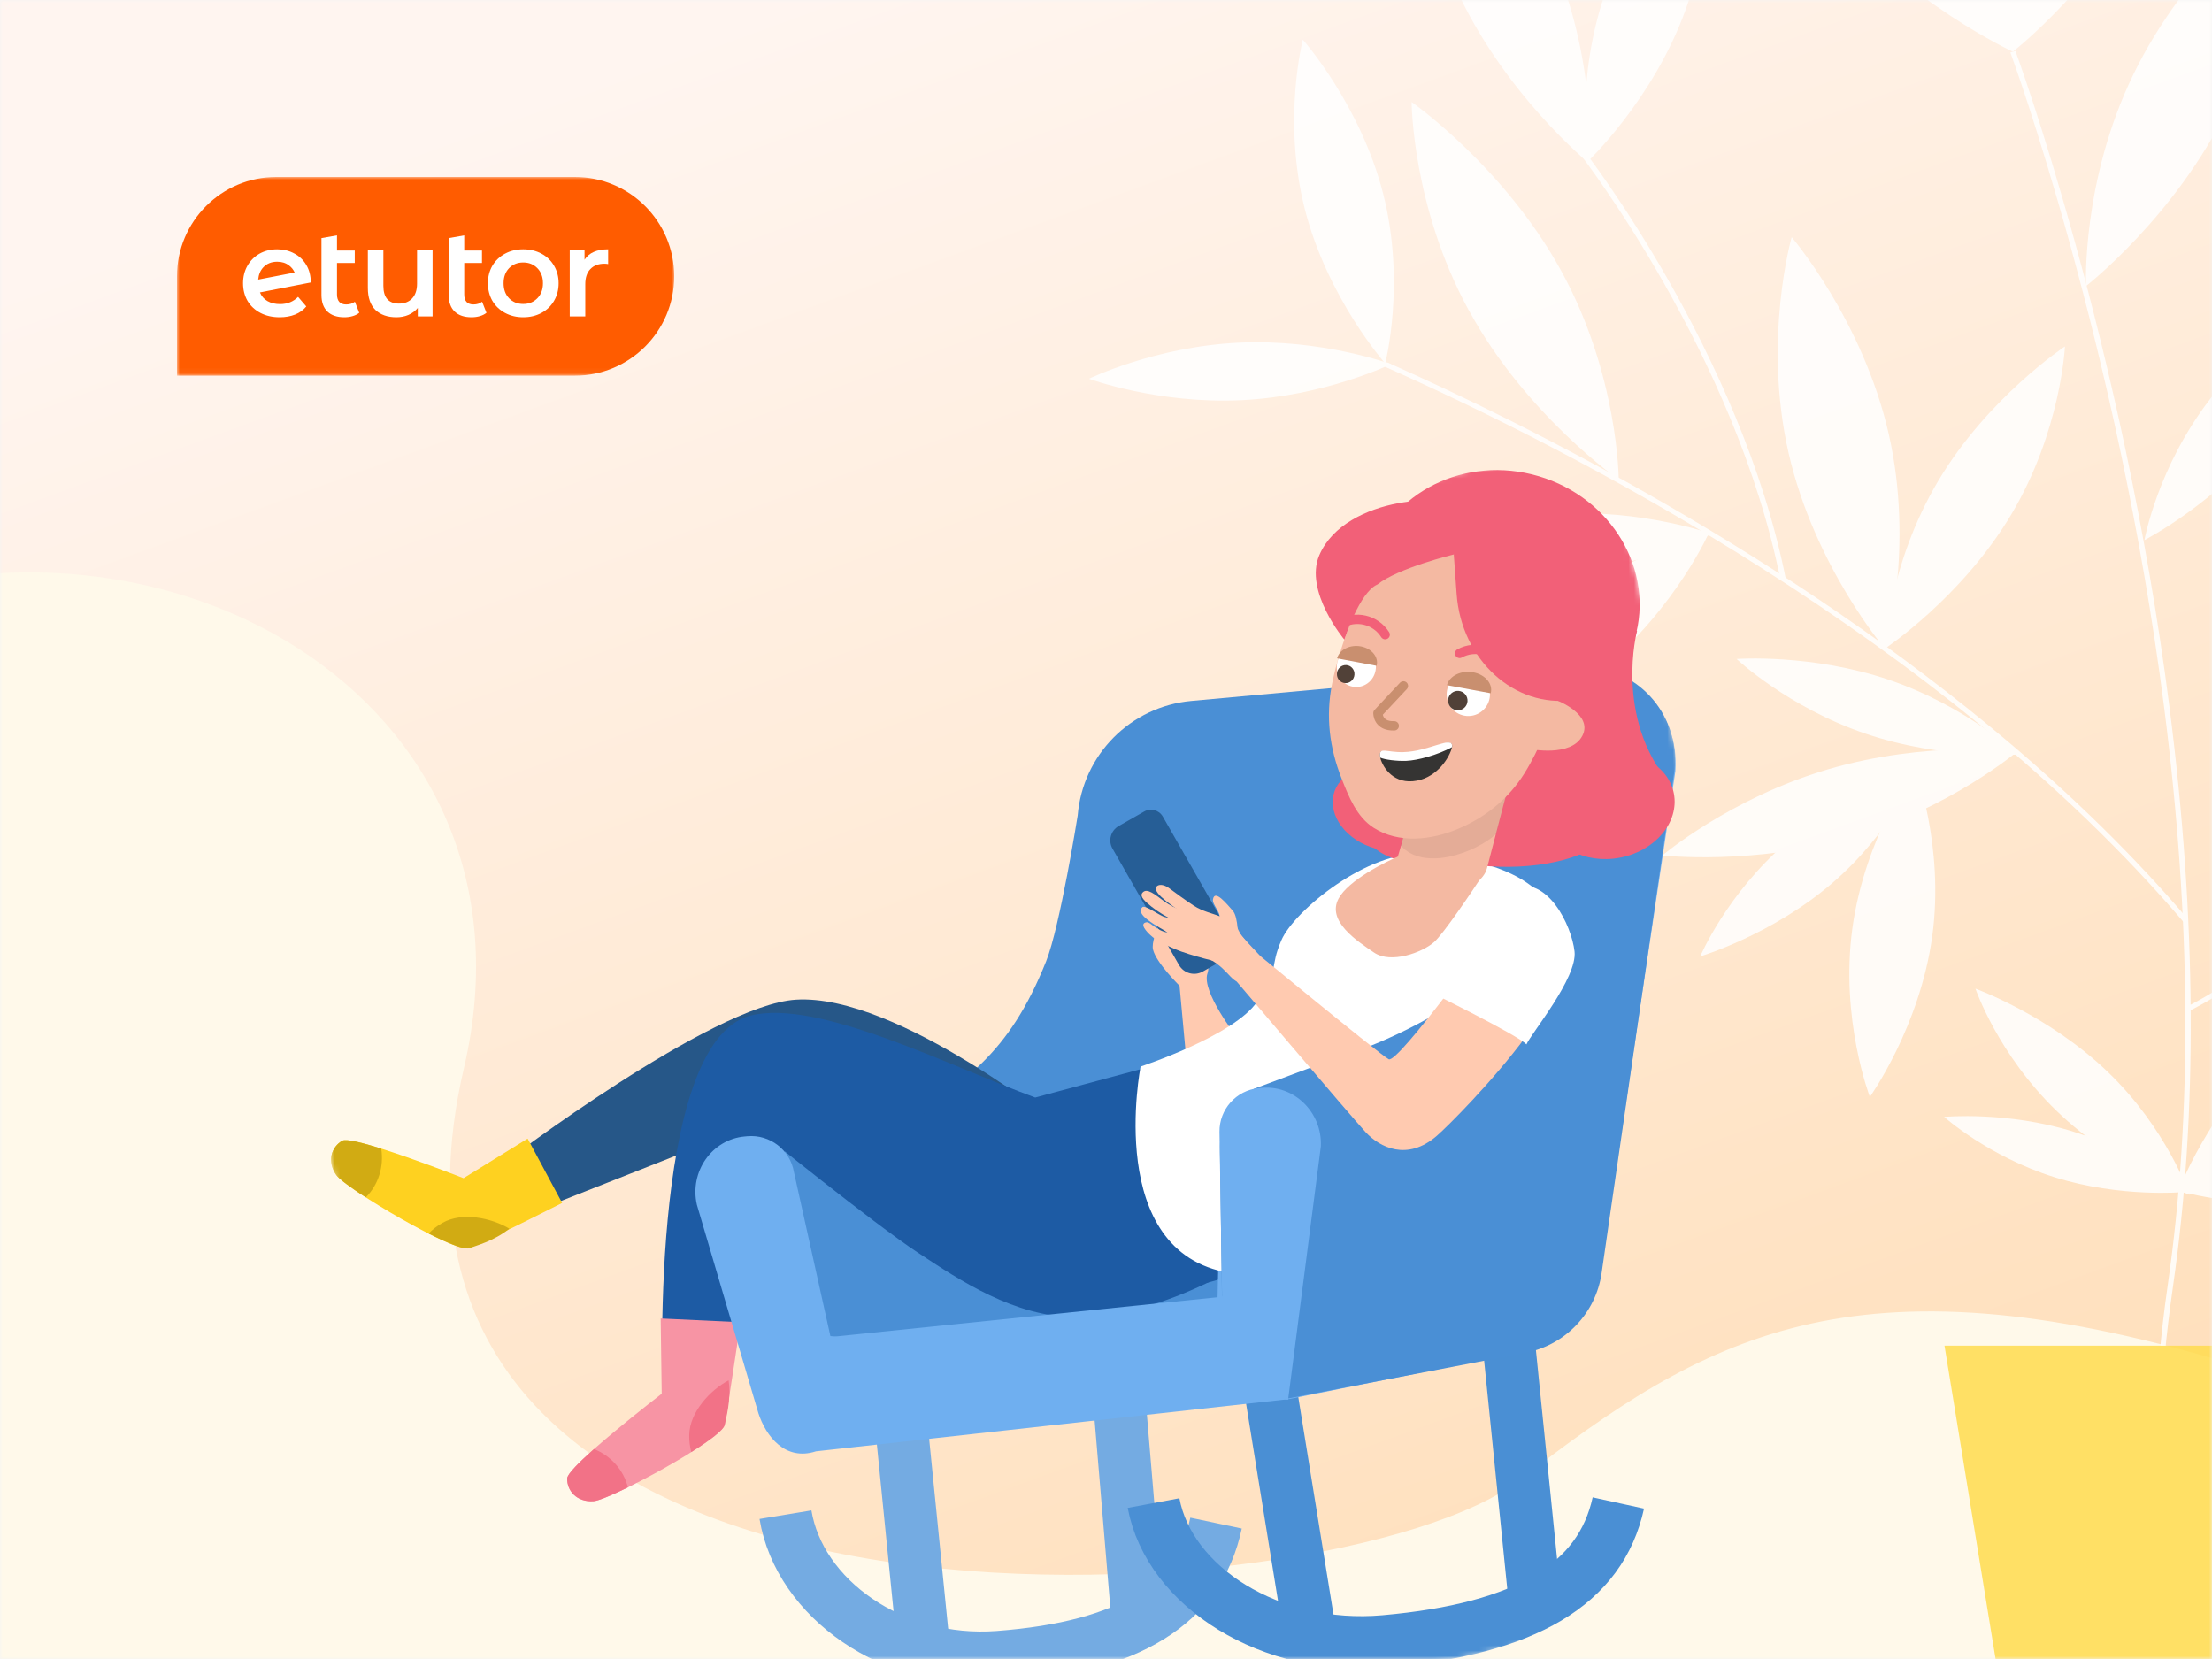
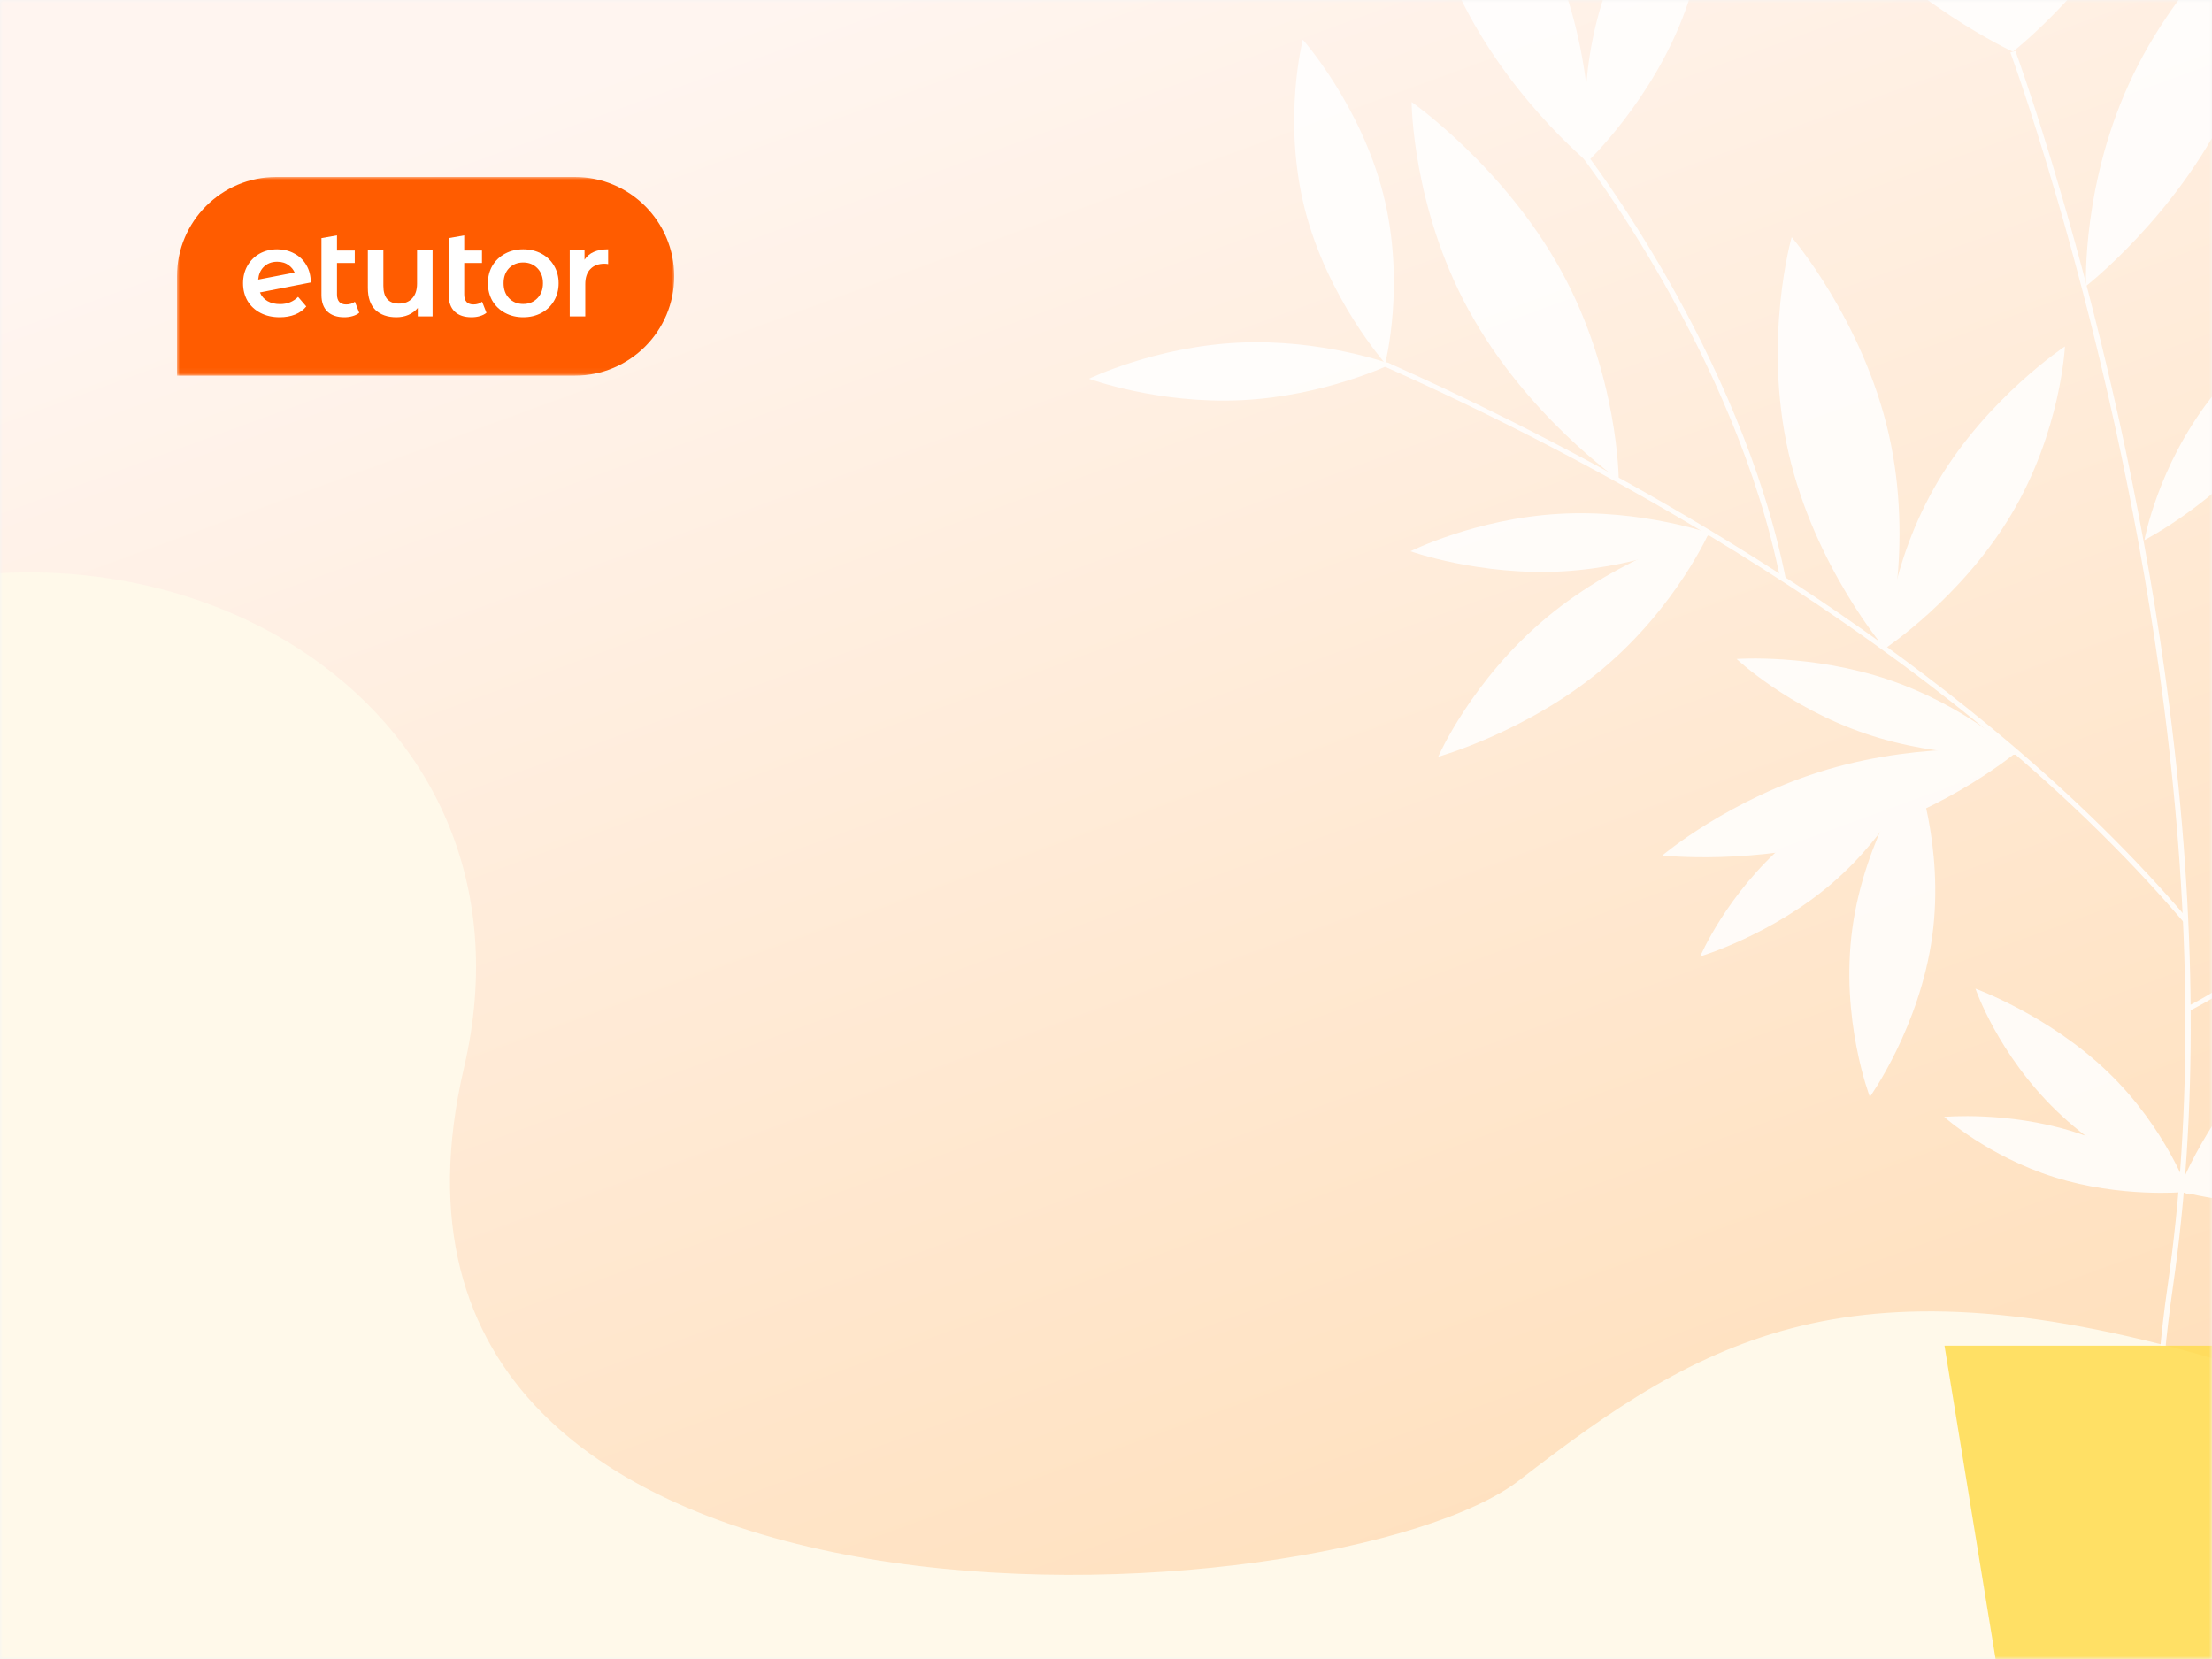
<svg xmlns="http://www.w3.org/2000/svg" width="400" height="300" viewBox="0 0 400 300" fill="none">
  <rect x="0" y="0" width="400" height="300" fill="#808080" stroke="none" />
  <g clip-path="url(#clip0_77_26933)">
    <path d="M400 0H0V300H400V0Z" fill="#F4F4F4" />
    <mask id="mask0_77_26933" style="mask-type:luminance" maskUnits="userSpaceOnUse" x="0" y="0" width="400" height="300">
      <path d="M400 0H0V300H400V0Z" fill="white" />
    </mask>
    <g mask="url(#mask0_77_26933)">
      <path d="M400 0H0V300H400V0Z" fill="#F8B4E4" />
      <path d="M400 0H0V300H400V0Z" fill="url(#paint0_linear_77_26933)" />
      <mask id="mask1_77_26933" style="mask-type:luminance" maskUnits="userSpaceOnUse" x="32" y="32" width="90" height="36">
        <path d="M122 32H32V67.933H122V32Z" fill="white" />
      </mask>
      <g mask="url(#mask1_77_26933)">
        <path d="M32 49.967C32 40.044 40.044 32 49.967 32H103.954C113.877 32 121.921 40.044 121.921 49.967C121.921 59.889 113.877 67.933 103.954 67.933H32V49.967Z" fill="#FF5C00" />
        <path d="M64.96 56.561C64.631 56.831 64.226 57.033 63.747 57.168C63.283 57.303 62.788 57.37 62.264 57.37C60.946 57.37 59.927 57.026 59.208 56.337C58.489 55.648 58.13 54.644 58.13 53.326V43.061L60.938 42.563V45.305H64.151V47.551H60.938V53.258C60.938 53.843 61.081 54.292 61.365 54.607C61.665 54.906 62.077 55.056 62.601 55.056C63.23 55.056 63.755 54.891 64.174 54.562L64.96 56.561Z" fill="white" />
        <path d="M87.968 56.561C87.639 56.831 87.234 57.033 86.755 57.168C86.29 57.303 85.796 57.37 85.272 57.37C83.954 57.37 82.935 57.026 82.216 56.337C81.497 55.648 81.138 54.644 81.138 53.326V43.061L83.946 42.563V45.305H87.159V47.551H83.946V53.258C83.946 53.843 84.089 54.292 84.373 54.607C84.673 54.906 85.085 55.056 85.609 55.056C86.238 55.056 86.762 54.891 87.182 54.562L87.968 56.561Z" fill="white" />
        <path d="M109.971 45.08C107.934 45.08 106.511 45.709 105.702 46.967V45.215H103.028V57.213H105.837V51.394C105.837 50.195 106.144 49.282 106.758 48.653C107.372 48.008 108.226 47.686 109.319 47.686C109.514 47.686 109.731 47.709 109.971 47.754V45.08Z" fill="white" />
        <path fill-rule="evenodd" clip-rule="evenodd" d="M91.332 56.584C92.306 57.108 93.399 57.37 94.612 57.37C95.841 57.37 96.942 57.108 97.915 56.584C98.889 56.06 99.645 55.333 100.185 54.404C100.739 53.461 101.016 52.397 101.016 51.214C101.016 50.031 100.739 48.975 100.185 48.046C99.645 47.117 98.889 46.391 97.915 45.867C96.942 45.342 95.841 45.08 94.612 45.08C93.399 45.08 92.306 45.342 91.332 45.867C90.359 46.391 89.595 47.117 89.04 48.046C88.501 48.975 88.231 50.031 88.231 51.214C88.231 52.397 88.501 53.461 89.04 54.404C89.595 55.333 90.359 56.06 91.332 56.584ZM97.174 53.933C96.5 54.622 95.646 54.966 94.612 54.966C93.579 54.966 92.725 54.622 92.051 53.933C91.392 53.244 91.062 52.337 91.062 51.214C91.062 50.091 91.392 49.184 92.051 48.495C92.725 47.806 93.579 47.462 94.612 47.462C95.646 47.462 96.5 47.806 97.174 48.495C97.848 49.184 98.185 50.091 98.185 51.214C98.185 52.337 97.848 53.244 97.174 53.933Z" fill="white" />
        <path d="M78.224 57.213V45.215H75.415V51.281C75.415 52.45 75.116 53.348 74.516 53.977C73.932 54.592 73.138 54.899 72.135 54.899C71.236 54.899 70.54 54.637 70.045 54.112C69.566 53.573 69.326 52.764 69.326 51.686V45.215H66.518V52.068C66.518 53.82 66.974 55.146 67.888 56.045C68.817 56.928 70.083 57.37 71.685 57.37C72.464 57.37 73.191 57.228 73.865 56.943C74.539 56.644 75.101 56.224 75.55 55.685V57.213H78.224Z" fill="white" />
        <path fill-rule="evenodd" clip-rule="evenodd" d="M50.646 54.989C51.949 54.989 53.035 54.554 53.904 53.685L55.387 55.416C54.862 56.06 54.188 56.547 53.364 56.876C52.541 57.206 51.612 57.37 50.578 57.37C49.26 57.37 48.099 57.108 47.096 56.584C46.092 56.06 45.313 55.333 44.759 54.404C44.22 53.461 43.95 52.397 43.95 51.214C43.95 50.046 44.212 48.997 44.737 48.068C45.276 47.125 46.01 46.391 46.938 45.867C47.882 45.342 48.946 45.08 50.129 45.08C51.252 45.08 52.271 45.327 53.185 45.822C54.114 46.301 54.847 46.997 55.387 47.911C55.926 48.81 56.196 49.866 56.196 51.079L47.006 52.877C47.291 53.566 47.747 54.09 48.377 54.45C49.006 54.809 49.762 54.989 50.646 54.989ZM52.264 48.001C52.722 48.345 53.062 48.772 53.284 49.282L46.691 50.556C46.771 49.649 47.079 48.91 47.613 48.338C48.257 47.664 49.096 47.327 50.129 47.327C50.968 47.327 51.679 47.552 52.264 48.001Z" fill="white" />
      </g>
      <path d="M83.5 193C99.099 126.146 27.549 85.775 -34.001 112L-48.974 377.432H423.091C438.969 340.68 457.131 263.109 402.752 246.838C334.779 226.5 308.184 242.309 275 268C241.816 293.691 57.274 305.396 83.5 193Z" fill="#FFF9EA" stroke="#FFF9EA" stroke-width="0.828" />
      <g opacity="0.85">
        <path d="M350.509 86.935C341.503 102.036 340.81 117.32 340.81 117.32C340.81 117.32 354.713 108.12 363.704 93.031C372.709 77.929 373.403 62.646 373.403 62.646C373.403 62.646 359.5 71.845 350.509 86.935Z" fill="white" />
        <path d="M364.467 9.208L363.537 9.487C363.731 10.008 383.005 62.585 391.344 127.9C396.242 166.236 396.464 201.396 391.996 232.399C386.432 271.123 395.897 265.814 375.986 290.793C396.008 265.693 387.375 271.365 392.967 232.496C397.435 201.42 397.213 166.199 392.301 127.779C383.948 62.391 364.647 9.741 364.453 9.22L364.467 9.208Z" fill="white" />
        <path d="M457.946 113.586C457.544 113.78 456.989 114.604 454.408 118.713C445.985 132.106 423.618 167.703 395.409 182.065L395.895 182.816C424.34 168.333 446.804 132.579 455.268 119.125C456.808 116.677 458.127 114.568 458.446 114.326L457.946 113.586Z" fill="white" />
        <path d="M250.104 66.16C283.683 81.08 351.09 115.38 394.84 166.708L395.618 166.187C385.766 154.624 374.721 143.934 363.135 134.129C323.271 100.387 276.981 77.153 250.826 65.518L250.104 66.172" fill="white" />
        <path d="M286.416 27.206L285.611 27.703C285.889 28.067 313.848 64.063 321.979 104.944L322.95 104.787C314.778 63.724 286.708 27.57 286.416 27.206Z" fill="white" />
        <path d="M235.952 37.811C240.073 53.979 250.494 65.723 250.494 65.723C250.494 65.723 254.24 51.252 250.133 35.084C246.012 18.916 235.591 7.171 235.591 7.171C235.591 7.171 231.845 21.643 235.952 37.811Z" fill="white" />
        <path d="M224.492 72.366C239.574 71.639 251.535 65.845 251.535 65.845C251.535 65.845 239.047 61.24 223.964 61.967C208.882 62.694 196.921 68.488 196.921 68.488C196.921 68.488 209.409 73.093 224.492 72.366Z" fill="white" />
        <path d="M344.278 -40.338C348.302 -12.074 364.009 9.342 364.009 9.342C364.009 9.342 373.181 -15.056 369.143 -43.32C365.119 -71.584 349.412 -93 349.412 -93C349.412 -93 340.24 -68.602 344.278 -40.338Z" fill="white" />
        <path d="M330.985 -16.134C345.11 0.664 364.009 9.355 364.009 9.355C364.009 9.355 359.985 -9.201 345.86 -26C331.734 -42.798 312.836 -51.488 312.836 -51.488C312.836 -51.488 316.86 -32.932 330.985 -16.134Z" fill="white" />
        <path d="M372.569 -28.958C363.148 -9.566 363.994 9.342 363.994 9.342C363.994 9.342 380.118 -3.203 389.539 -22.607C398.961 -41.999 398.114 -60.906 398.114 -60.906C398.114 -60.906 381.991 -48.362 372.569 -28.958Z" fill="white" />
        <path d="M265.675 56.232C276.012 75.091 292.719 86.751 292.719 86.751C292.719 86.751 292.663 67.831 282.312 48.972C271.975 30.114 255.269 18.454 255.269 18.454C255.269 18.454 255.324 37.373 265.661 56.232H265.675Z" fill="white" />
        <path d="M323.423 81.868C328.113 102.46 340.976 117.464 340.976 117.464C340.976 117.464 346.234 99.078 341.544 78.486C336.855 57.894 323.992 42.89 323.992 42.89C323.992 42.89 318.733 61.276 323.423 81.868Z" fill="white" />
        <path d="M263.052 -2.609C271.78 16.892 287.459 29.618 287.459 29.618C287.459 29.618 288.985 10.735 280.258 -8.766C271.53 -28.267 255.851 -40.993 255.851 -40.993C255.851 -40.993 254.324 -22.11 263.052 -2.609Z" fill="white" />
        <path d="M290.553 -2.1C284.698 14.141 287.057 29.267 287.057 29.267C287.057 29.267 298.92 18.056 304.789 1.815C310.645 -14.426 308.286 -29.564 308.286 -29.564C308.286 -29.564 296.422 -18.353 290.553 -2.112V-2.1Z" fill="white" />
        <path d="M411.922 189.108C399.06 201.216 393.912 215.421 393.912 215.421C393.912 215.421 409.605 209.991 422.468 197.883C435.33 185.775 440.478 171.57 440.478 171.57C440.478 171.57 424.785 177 411.922 189.108Z" fill="white" />
        <path d="M420.358 206.972C405.386 208.765 393.98 215.371 393.98 215.371C393.98 215.371 406.857 219.067 421.829 217.274C436.8 215.48 448.206 208.874 448.206 208.874C448.206 208.874 435.329 205.178 420.358 206.972Z" fill="white" />
        <path d="M385.794 13.427C376.372 32.819 377.219 51.726 377.219 51.726C377.219 51.726 393.342 39.182 402.764 19.777C412.185 0.385 411.339 -18.522 411.339 -18.522C411.339 -18.522 395.215 -5.978 385.794 13.427Z" fill="white" />
        <path d="M349.412 169.289C351.66 152.842 346.248 138.807 346.248 138.807C346.248 138.807 337.215 151.424 334.968 167.871C332.72 184.318 338.131 198.353 338.131 198.353C338.131 198.353 347.164 185.736 349.412 169.289Z" fill="white" />
        <path d="M331.249 159.763C342.141 150.418 346.914 139.122 346.914 139.122C346.914 139.122 334.01 142.976 323.118 152.309C312.225 161.653 307.452 172.949 307.452 172.949C307.452 172.949 320.356 169.095 331.249 159.763Z" fill="white" />
        <path d="M399.726 72.076C390.152 84.414 387.779 97.674 387.779 97.674C387.779 97.674 400.933 90.923 410.507 78.584C420.081 66.246 422.454 52.987 422.454 52.987C422.454 52.987 409.3 59.738 399.726 72.076Z" fill="white" />
        <path d="M371.975 200.961C382.659 211.25 395.938 216.05 395.938 216.05C395.938 216.05 391.887 204.16 381.189 193.87C370.504 183.58 357.226 178.781 357.226 178.781C357.226 178.781 361.277 190.671 371.975 200.961Z" fill="white" />
        <path d="M371.503 212.875C383.477 216.632 394.924 215.565 394.924 215.565C394.924 215.565 386.96 208.414 374.985 204.657C363.011 200.9 351.563 201.967 351.563 201.967C351.563 201.967 359.528 209.117 371.503 212.875Z" fill="white" />
        <path d="M335.011 151.338C352.785 146.115 364.968 135.764 364.968 135.764C364.968 135.764 348.331 133.898 330.557 139.121C312.782 144.345 300.6 154.696 300.6 154.696C300.6 154.696 317.236 156.562 335.011 151.338Z" fill="white" />
        <path d="M337.328 132.663C351.384 137.439 364.913 136.445 364.913 136.445C364.913 136.445 355.672 127.718 341.616 122.943C327.56 118.168 314.031 119.162 314.031 119.162C314.031 119.162 323.272 127.888 337.328 132.663Z" fill="white" />
        <path d="M289.637 121.088C303.207 109.78 309.243 95.915 309.243 95.915C309.243 95.915 293.259 100.363 279.674 111.671C266.104 122.979 260.068 136.845 260.068 136.845C260.068 136.845 276.053 132.396 289.637 121.088Z" fill="white" />
        <path d="M282.7 103.308C297.741 102.436 309.521 96.545 309.521 96.545C309.521 96.545 296.922 92.049 281.881 92.921C266.84 93.794 255.06 99.684 255.06 99.684C255.06 99.684 267.659 104.181 282.7 103.308Z" fill="white" />
        <path d="M351.626 243.336L362.054 307.302H419.644L430.072 243.336H351.626Z" fill="#FFDC4E" />
      </g>
      <mask id="mask2_77_26933" style="mask-type:luminance" maskUnits="userSpaceOnUse" x="42" y="79" width="295" height="261">
-         <path d="M290.249 79.389L42.898 135.882L89.466 339.774L336.816 283.281L290.249 79.389Z" fill="white" />
-       </mask>
+         </mask>
      <g mask="url(#mask2_77_26933)">
        <path d="M219.899 275.425C216.816 290.04 204.316 297.874 180.599 299.676C161.432 301.131 144.543 289.069 142.038 273.902" stroke="#74ABE2" stroke-width="9.509" stroke-miterlimit="10" />
        <path d="M162.298 250.776L166.834 296.08" stroke="#74ABE2" stroke-width="9.509" stroke-miterlimit="10" />
        <path d="M201.597 243.582L205.795 293.583" stroke="#74ABE2" stroke-width="9.509" stroke-miterlimit="10" />
-         <path d="M292.647 271.786C289.434 286.468 276.003 294.552 250.42 296.824C229.744 298.659 211.422 286.927 208.599 271.804" stroke="#4A8FD4" stroke-width="9.509" stroke-miterlimit="10" />
        <path d="M229.27 248.407L236.548 293.361" stroke="#4A8FD4" stroke-width="9.509" stroke-miterlimit="10" />
-         <path d="M272.573 240.296L277.636 290.229" stroke="#4A8FD4" stroke-width="9.509" stroke-miterlimit="10" />
        <path d="M285.724 120.423L282.877 165.846C281.61 181.163 269.507 193.36 254.19 194.759L242.433 195.846C236.273 196.398 231.581 201.608 231.667 207.786L232.026 233.715L150.159 242.19L135.892 205.441L163.727 202.971C174.192 195.302 182.27 191.117 189.175 173.828C191.677 167.564 194.883 147.456 194.883 147.456C195.791 136.489 204.452 127.75 215.429 126.753L283.748 120.501C284.414 120.441 285.074 120.419 285.732 120.428L285.723 120.42L285.724 120.423Z" fill="#4A8FD5" />
        <path d="M189.193 235.289L143.454 200.603L94.573 219.888L91.118 210.28C91.118 210.28 128.67 181.744 143.905 180.775C162.33 179.606 192.755 204.369 192.755 204.369" fill="#265788" />
        <path d="M135.702 183.661C147.856 180.519 172.057 192.947 187.199 198.471L206.979 193.152L232.647 224.57C232.647 224.57 221.755 235.32 203.572 232.614C185.389 229.908 170.286 221.865 170.286 221.865L170.327 221.791L142.952 204.278L128.162 259.345L127.84 259.273L119.898 253.601C119.898 253.601 116.891 188.524 135.695 183.66L135.704 183.668L135.702 183.661Z" fill="#1D5BA4" />
        <path d="M132.667 239.039L119.471 238.42L119.658 252.031C119.658 252.031 102.617 265.136 102.566 267.349C102.514 269.562 104.285 271.681 107.336 271.463C110.387 271.244 130.585 260.288 131.052 257.664C131.523 255.04 133.527 241.671 133.527 241.671L132.661 239.044L132.667 239.039Z" fill="#F794A4" />
        <path d="M107.41 262.033C110.459 263.249 112.76 265.814 113.545 268.956C110.62 270.394 108.231 271.397 107.33 271.454C104.276 271.673 102.519 269.554 102.56 267.34C102.576 266.566 104.68 264.444 107.412 262.029L107.41 262.033Z" fill="#F27287" />
        <path d="M124.634 259.47C124.72 255.326 128.447 251.36 131.752 249.612C132.281 253.131 131.225 256.669 131.049 257.655C130.889 258.56 128.36 260.468 125.007 262.577C124.742 261.593 124.615 260.546 124.632 259.464L124.634 259.47Z" fill="#F27287" />
        <path d="M101.648 217.524L95.413 205.895L83.823 213.051C83.823 213.051 63.825 205.179 61.896 206.281C59.967 207.383 59.058 209.975 60.813 212.485C62.568 214.991 82.343 226.662 84.841 225.718C87.339 224.775 101.657 217.532 101.657 217.532L101.651 217.534L101.648 217.524Z" fill="#FED120" />
        <path d="M68.936 207.706C69.452 210.946 68.435 214.238 66.144 216.522C63.404 214.756 61.321 213.217 60.806 212.48C59.052 209.974 59.964 207.381 61.889 206.276C62.561 205.889 65.457 206.611 68.938 207.699L68.939 207.705L68.936 207.706Z" fill="#D1AB13" />
        <path d="M79.984 221.149C83.586 219.092 88.905 220.251 92.107 222.183C89.355 224.44 85.772 225.36 84.837 225.712C83.975 226.042 81.041 224.856 77.508 223.065C78.219 222.329 79.052 221.677 79.987 221.148L79.984 221.149Z" fill="#D1AB13" />
        <path d="M203.386 197.657L231.197 224.348C231.197 224.348 212.758 238.322 194.369 238.177C183.457 238.087 173.708 231.627 165.991 226.524C157.748 221.076 137.342 204.536 137.342 204.536" fill="#1D5BA4" />
        <path d="M214.508 191.409L213.297 178.256C213.297 178.256 209.073 174.109 208.503 171.719C207.934 169.329 211.832 162.336 213.474 164.977C215.116 167.617 219.436 172.804 218.339 176.047C217.242 179.289 223.581 187.431 223.581 187.431L214.512 191.412L214.508 191.409Z" fill="#FFCAB0" />
        <path d="M285.722 120.422L282.875 165.845C281.608 181.161 269.505 193.359 254.189 194.758L231.487 196.832C225.33 197.4 220.633 202.601 220.722 208.778L220.073 239.338L152.444 251.88L143.571 211.962C142.893 207.938 139.229 205.111 135.152 205.465L134.683 205.508C128.743 206.027 124.646 211.881 126.017 217.854L137.139 255.543C138.481 259.697 141.984 264.268 147.551 262.447L233.002 253.012L274.236 244.734C282.229 243.299 288.416 236.93 289.613 228.906L302.957 139.468C303.805 129.216 295.768 120.584 285.741 120.401L285.728 120.418L285.722 120.422Z" fill="#6FAFF0" />
        <path d="M231.732 169.988C234.005 164.733 247.383 153.682 257.418 154.448C270.608 155.455 278.627 159.072 281.722 166.38C284.814 173.686 282.336 201.04 276.318 208.459C270.303 215.877 245.001 233.898 222.298 230.169C199.595 226.44 206.257 192.869 206.257 192.869C206.257 192.869 223.238 187.281 227.379 181.068C231.519 174.854 229.46 175.243 231.732 169.988Z" fill="white" />
        <path d="M232.869 252.894L275.867 244.624C283.05 243.241 288.571 237.466 289.62 230.235L302.833 139.06C303.681 128.808 295.91 120.586 285.889 120.399L278.648 165.139C277.456 167.562 277.148 170.051 268.327 177.347C261.25 183.194 251.008 188.403 242.235 191.105L226.798 196.873C221.976 200.087 220.524 202.173 220.61 208.35L220.969 234.279" fill="#4A8FD5" />
        <path d="M147.334 242.062L220.991 234.498L220.522 204.697C220.456 200.615 223.543 197.165 227.612 196.765L228.081 196.723C234.018 196.143 239.114 201.146 238.855 207.271L232.927 253.122" fill="#6FAFF0" />
        <path d="M295.599 115.517C299.264 103.209 291.502 90.048 278.261 86.119C265.021 82.191 251.316 88.983 247.651 101.291C243.985 113.598 251.748 126.759 264.988 130.688C278.229 134.616 291.933 127.824 295.599 115.517Z" fill="#F26078" />
        <path d="M290.457 149.835C290.42 146.117 282.504 143.183 272.775 143.283C263.046 143.383 255.189 146.479 255.226 150.198C255.262 153.916 263.178 156.85 272.907 156.749C282.636 156.649 290.493 153.554 290.457 149.835Z" fill="#F26078" />
        <path d="M265.205 153.187C266.313 150.704 263.193 147.876 258.236 146.871C253.279 145.867 248.362 147.065 247.254 149.548C246.146 152.031 249.266 154.859 254.223 155.863C259.18 156.868 264.097 155.67 265.205 153.187Z" fill="#F26078" />
        <path d="M257.508 151.913C260.726 149.121 260.099 144.326 256.107 141.202C252.115 138.079 246.27 137.811 243.051 140.603C239.833 143.395 240.461 148.19 244.453 151.313C248.445 154.437 254.29 154.705 257.508 151.913Z" fill="#F26078" />
        <path d="M296.039 114.061C296.039 114.061 291.864 129.597 301.892 141.638C282.227 142.151 259.373 150.328 259.373 150.328L260.215 117.029L296.038 114.057L296.039 114.061Z" fill="#F26078" />
        <path d="M294.178 141.613C295.411 137.472 292.118 132.841 286.822 131.27C281.525 129.698 276.232 131.781 274.999 135.922C273.766 140.063 277.06 144.694 282.356 146.265C287.652 147.836 292.945 145.753 294.178 141.613Z" fill="#F26078" />
        <path d="M302.689 143.504C301.701 138.318 295.734 135.098 289.363 136.313C282.992 137.528 278.629 142.718 279.617 147.905C280.606 153.091 286.573 156.311 292.944 155.096C299.315 153.881 303.678 148.691 302.689 143.504Z" fill="#F26078" />
        <path d="M272.56 143.722L256.731 140.349L253.361 152.896C252.21 157.179 250.174 160.863 254.45 162.006C258.737 163.154 267.732 161.32 268.879 157.049L272.773 142.113L272.56 143.722Z" fill="#F4B9A2" />
        <path opacity="0.1" d="M270.567 150.791C266.817 154.208 257.487 157.652 253.291 152.888L256.279 142.015L272.769 142.11L270.567 150.788V150.791Z" fill="#523737" />
        <path d="M245.607 108.595C246.029 107.604 246.517 106.664 247.112 105.833C249.891 101.956 254.415 99.416 259.146 98.359C263.129 97.463 267.474 97.56 271.296 99.095C275.088 100.621 278.322 103.315 280.627 106.581C282.845 109.721 284.234 113.484 284.079 117.268C283.955 120.112 282.985 122.84 282.02 125.53C280.248 130.456 278.434 135.419 275.639 139.881C272.844 144.342 268.77 147.708 263.805 149.822C258.847 151.949 252.921 152.59 248.388 149.68C245.324 147.717 243.878 144.031 242.58 140.728C240.396 135.165 239.723 129.569 240.864 123.742C241.501 120.507 242.473 117.344 243.598 114.237C244.234 112.46 244.812 110.439 245.606 108.592L245.607 108.595Z" fill="#F4B9A2" />
        <path d="M281.447 126.62C281.447 126.62 288.173 129.141 286.136 133.056C284.099 136.984 276.651 135.436 276.651 135.436L281.446 126.617L281.447 126.62Z" fill="#F4B9A2" />
        <path d="M253.783 124.034L249.176 128.95C249.176 128.95 249.114 131.356 252.126 131.252" stroke="#C98F6F" stroke-width="1.688" stroke-linecap="round" stroke-linejoin="round" />
        <path d="M265.226 129.469C263.07 129.31 261.45 127.434 261.61 125.281C261.77 123.128 263.649 121.508 265.804 121.667C267.96 121.826 269.58 123.701 269.42 125.855C269.259 128.008 267.381 129.628 265.226 129.469Z" fill="white" />
        <path d="M263.488 128.442C262.518 128.372 261.792 127.527 261.863 126.561C261.934 125.591 262.78 124.865 263.747 124.936C264.718 125.006 265.444 125.851 265.373 126.818C265.301 127.784 264.456 128.513 263.488 128.442Z" fill="#514138" />
        <path d="M263.947 118.156C266.825 116.586 270.422 117.644 272.001 120.513" stroke="#F26078" stroke-width="1.688" stroke-miterlimit="10" stroke-linecap="round" />
        <path d="M267.614 125.003L261.655 123.894C262.101 122.205 264.233 121.175 266.414 121.576C268.603 121.985 270.009 123.682 269.574 125.362" fill="#C98F6F" />
        <path d="M245.002 124.221C243.054 124.079 241.597 122.34 241.748 120.338C241.895 118.337 243.595 116.829 245.543 116.971C247.491 117.113 248.948 118.853 248.797 120.855C248.647 122.856 246.95 124.363 245.002 124.221Z" fill="white" />
        <path d="M243.222 123.526C242.348 123.461 241.691 122.681 241.761 121.78C241.827 120.88 242.593 120.203 243.467 120.268C244.341 120.332 244.998 121.112 244.928 122.013C244.862 122.914 244.097 123.591 243.222 123.526Z" fill="#514138" />
        <path d="M247.168 120.067L241.79 119.049C242.196 117.481 244.123 116.518 246.092 116.886C248.07 117.262 249.336 118.836 248.939 120.398" fill="#C98F6F" />
        <path d="M262.859 98.896C262.859 98.896 262.863 98.885 262.865 98.877C263.697 93.019 279.919 87.33 284.187 100.948C288.269 113.971 291.05 116.809 291.033 116.827L295.029 122.664L284.429 126.574C284.429 126.574 284.424 126.579 284.417 126.577C273.848 128.082 264.261 119.325 263.403 107.388L262.897 100.356L262.852 98.894L262.859 98.896Z" fill="#F26078" />
        <path d="M262.873 100.267C262.873 100.267 252.848 102.698 249.079 105.693C245.811 107.095 243.108 115.673 243.108 115.673C243.108 115.673 235.77 106.911 238.572 100.397C243.266 89.48 263.326 88.907 264.233 92.436C265.548 97.557 262.87 100.272 262.87 100.272L262.873 100.267Z" fill="#F26078" />
        <path d="M242.3 112.899C245.078 111.159 248.734 111.999 250.483 114.765" stroke="#F26078" stroke-width="1.688" stroke-miterlimit="10" stroke-linecap="round" />
        <path d="M270.356 168.01C270.356 168.01 275.863 162.128 281.718 166.381C291.804 173.708 263.599 202.1 259.843 205.373C254.462 210.062 249.485 207.454 246.965 204.749C244.446 202.044 220.905 174.29 220.905 174.29L223.2 169.02C223.2 169.02 249.47 190.676 251.129 191.546C252.788 192.415 270.356 168.01 270.356 168.01Z" fill="#FFCAB0" />
        <path d="M202.281 149.384L206.911 146.744C208.09 146.071 209.597 146.48 210.271 147.66L222.065 168.309C223.2 170.296 222.508 172.835 220.515 173.971L217.515 175.682C216 176.546 214.064 176.021 213.198 174.504L201.169 153.445C200.356 152.021 200.852 150.199 202.281 149.384Z" fill="#265E96" />
        <path d="M242.059 162.487C243.817 159.219 250.386 155.878 253.45 154.616L268.358 157.887C266.062 161.41 261.044 168.834 259.338 170.351C257.206 172.248 251.522 174.331 248.47 172.252C245.419 170.173 239.861 166.573 242.059 162.487Z" fill="#F4B9A2" />
        <path d="M227.726 173.327C227.726 173.327 223.259 166.82 220.601 165.711C219.373 165.197 217.485 164.828 215.869 163.773C214.384 162.802 212.375 161.338 211.504 160.678C209.948 159.501 208.793 160.124 209.042 160.918C209.524 162.46 213.854 164.972 215.998 166.63C218.143 168.287 219.143 169.487 221.129 171.771C223.114 174.055 227.198 174.849 227.726 173.327Z" fill="#FFCAB0" />
        <path d="M224.499 177.595C222.511 177.903 221.848 174.33 217.124 172.784C213.328 171.541 212.32 170.529 214.119 168.103C215.919 165.678 220.732 165.311 222.694 166.301C223.561 166.737 223.889 168.633 224.916 169.711C225.944 170.79 227.719 172.647 228.092 173.135C228.465 173.623 225.72 177.408 224.499 177.595Z" fill="#FFCAB0" />
        <path d="M223.867 170.105C223.867 170.105 223.998 165.875 222.92 164.677C221.841 163.478 219.684 160.755 219.348 162.599C219.151 163.672 221.072 165.211 220.415 166.29C219.679 167.499 223.871 170.104 223.871 170.104L223.867 170.105Z" fill="#FFCAB0" />
-         <path d="M220.64 165.784C220.64 165.784 214.554 165.935 210.516 162.987C208.955 161.851 207.397 160.426 206.578 161.451C206.032 162.136 207.084 163.025 208.23 163.954C210.426 165.735 215.225 168.157 217.39 168.432C219.555 168.708 222.184 168.606 221.671 167.665C221.157 166.724 220.643 165.783 220.643 165.783L220.64 165.784Z" fill="#FFCAB0" />
+         <path d="M220.64 165.784C220.64 165.784 214.554 165.935 210.516 162.987C208.955 161.851 207.397 160.426 206.578 161.451C206.032 162.136 207.084 163.025 208.23 163.954C210.426 165.735 215.225 168.157 217.39 168.432C221.157 166.724 220.643 165.783 220.643 165.783L220.64 165.784Z" fill="#FFCAB0" />
        <path d="M219.158 167.051C219.158 167.051 211.504 166.252 210.284 165.699C209.067 165.146 207.038 163.622 206.563 164.056C205.939 164.626 206.374 165.429 207.455 166.267C209.13 167.564 210.531 168.136 211.028 168.599C211.524 169.063 218.079 170.222 219.641 170.401C221.203 170.58 219.155 167.055 219.155 167.055L219.158 167.051Z" fill="#FFCAB0" />
        <path d="M220.998 174.144C220.998 174.144 215.224 172.817 212.423 171.605C209.623 170.392 208.992 169.977 208.057 169.125C207.41 168.537 205.906 166.98 207.346 166.77C208.069 166.666 209.103 168.398 211.39 168.669C213.676 168.941 216.945 168.292 218.525 168.953C220.106 169.613 220.998 174.144 220.998 174.144Z" fill="#FFCAB0" />
        <path d="M258.14 179.158C258.14 179.158 274.371 187.117 276.026 188.859C276.859 186.898 285.28 176.813 284.726 172.038C284.172 167.263 279.875 158.444 273.637 160.425C267.399 162.406 258.141 179.161 258.141 179.161L258.14 179.158Z" fill="white" />
        <path d="M156.855 242.366L144.076 240.911L147.58 258.576L172.485 257.668L195.552 249.695L184.915 245.782L156.855 242.366Z" fill="#6FAFF0" />
        <path d="M262.57 135.113C262.166 136.92 259.969 140.453 256.253 141.162C252.016 141.97 250.079 138.759 249.621 137.134C249.584 137.001 249.558 136.873 249.548 136.745C249.413 134.997 250.722 136.343 253.015 136.4C257.576 136.522 262.465 133.085 262.597 134.838C262.608 134.928 262.596 135.019 262.57 135.113Z" fill="#353433" />
        <path d="M262.57 135.113C259.911 136.549 256.361 137.502 254.292 137.586C252.589 137.653 250.367 137.371 249.583 136.997C249.545 136.864 249.554 136.87 249.543 136.742C249.408 134.994 250.696 136.082 253.772 136.006C258.335 135.891 262.46 133.079 262.596 134.834C262.607 134.925 262.595 135.016 262.569 135.109L262.57 135.113Z" fill="white" />
      </g>
    </g>
  </g>
  <defs>
    <linearGradient id="paint0_linear_77_26933" x1="182" y1="-14" x2="302" y2="314.5" gradientUnits="userSpaceOnUse">
      <stop stop-color="#FFF5F0" />
      <stop offset="1" stop-color="#FFDEB8" />
    </linearGradient>
    <clipPath id="clip0_77_26933">
      <rect width="400" height="300" fill="white" />
    </clipPath>
  </defs>
</svg>